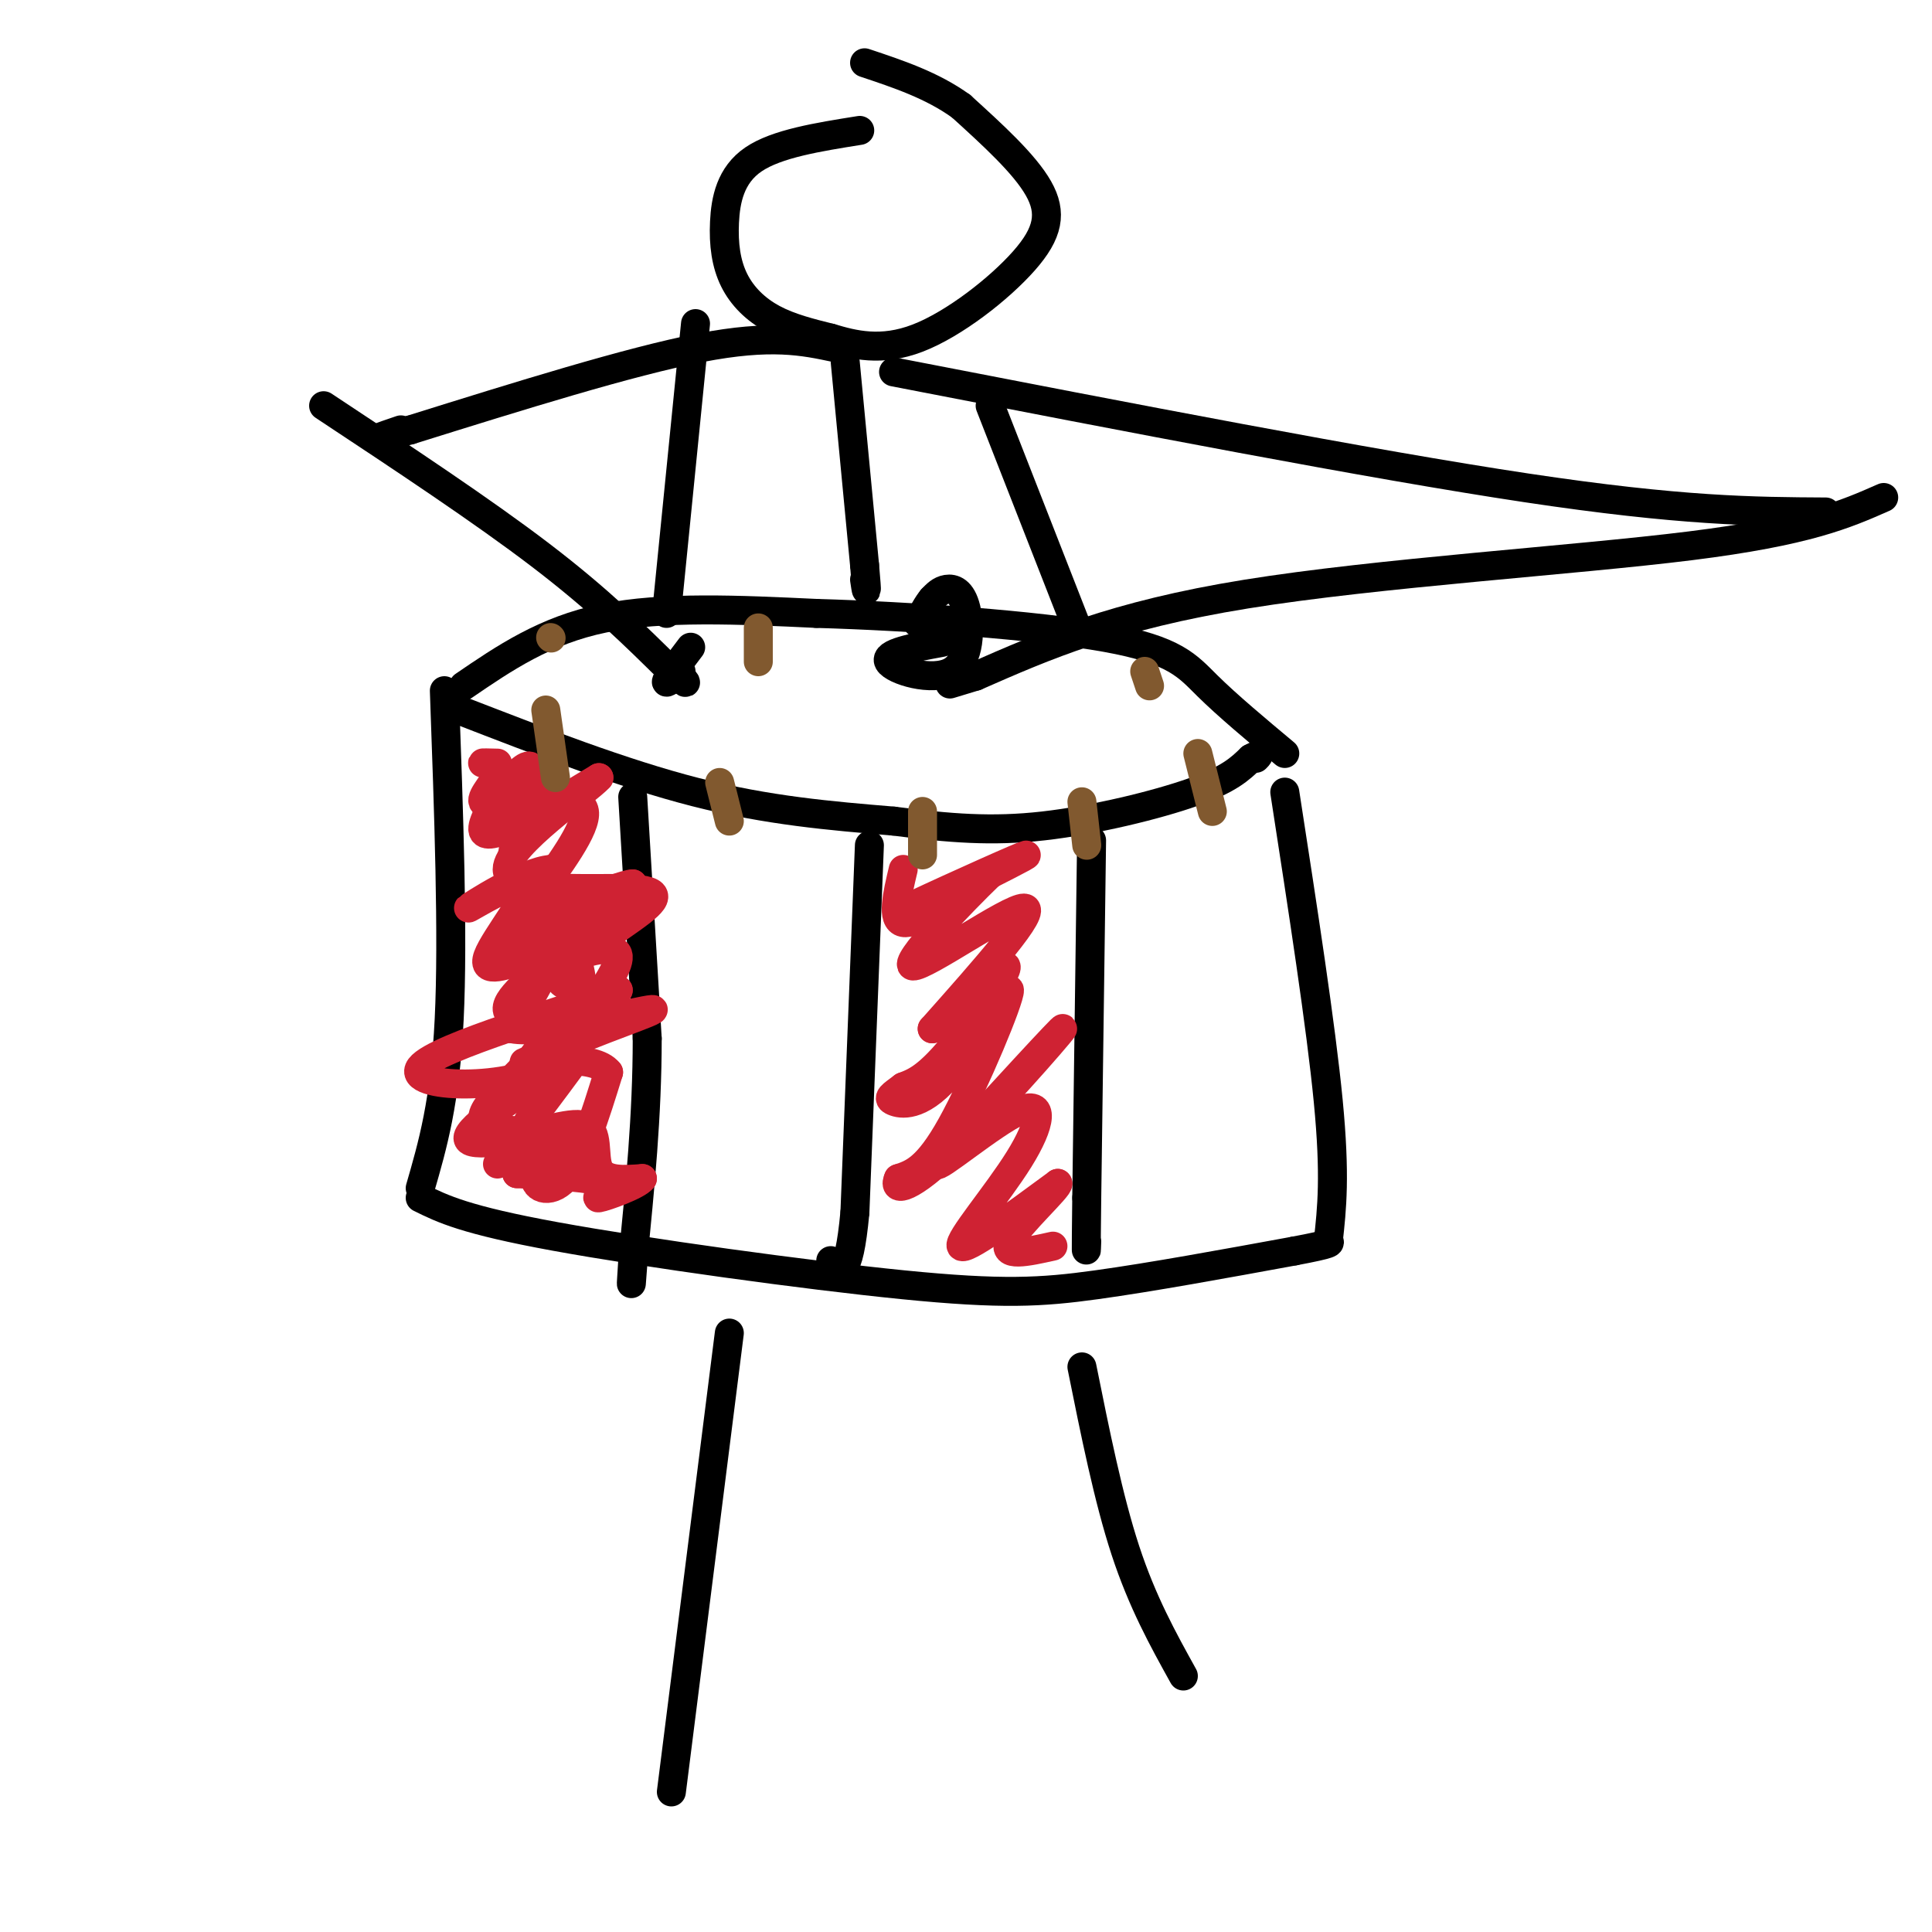
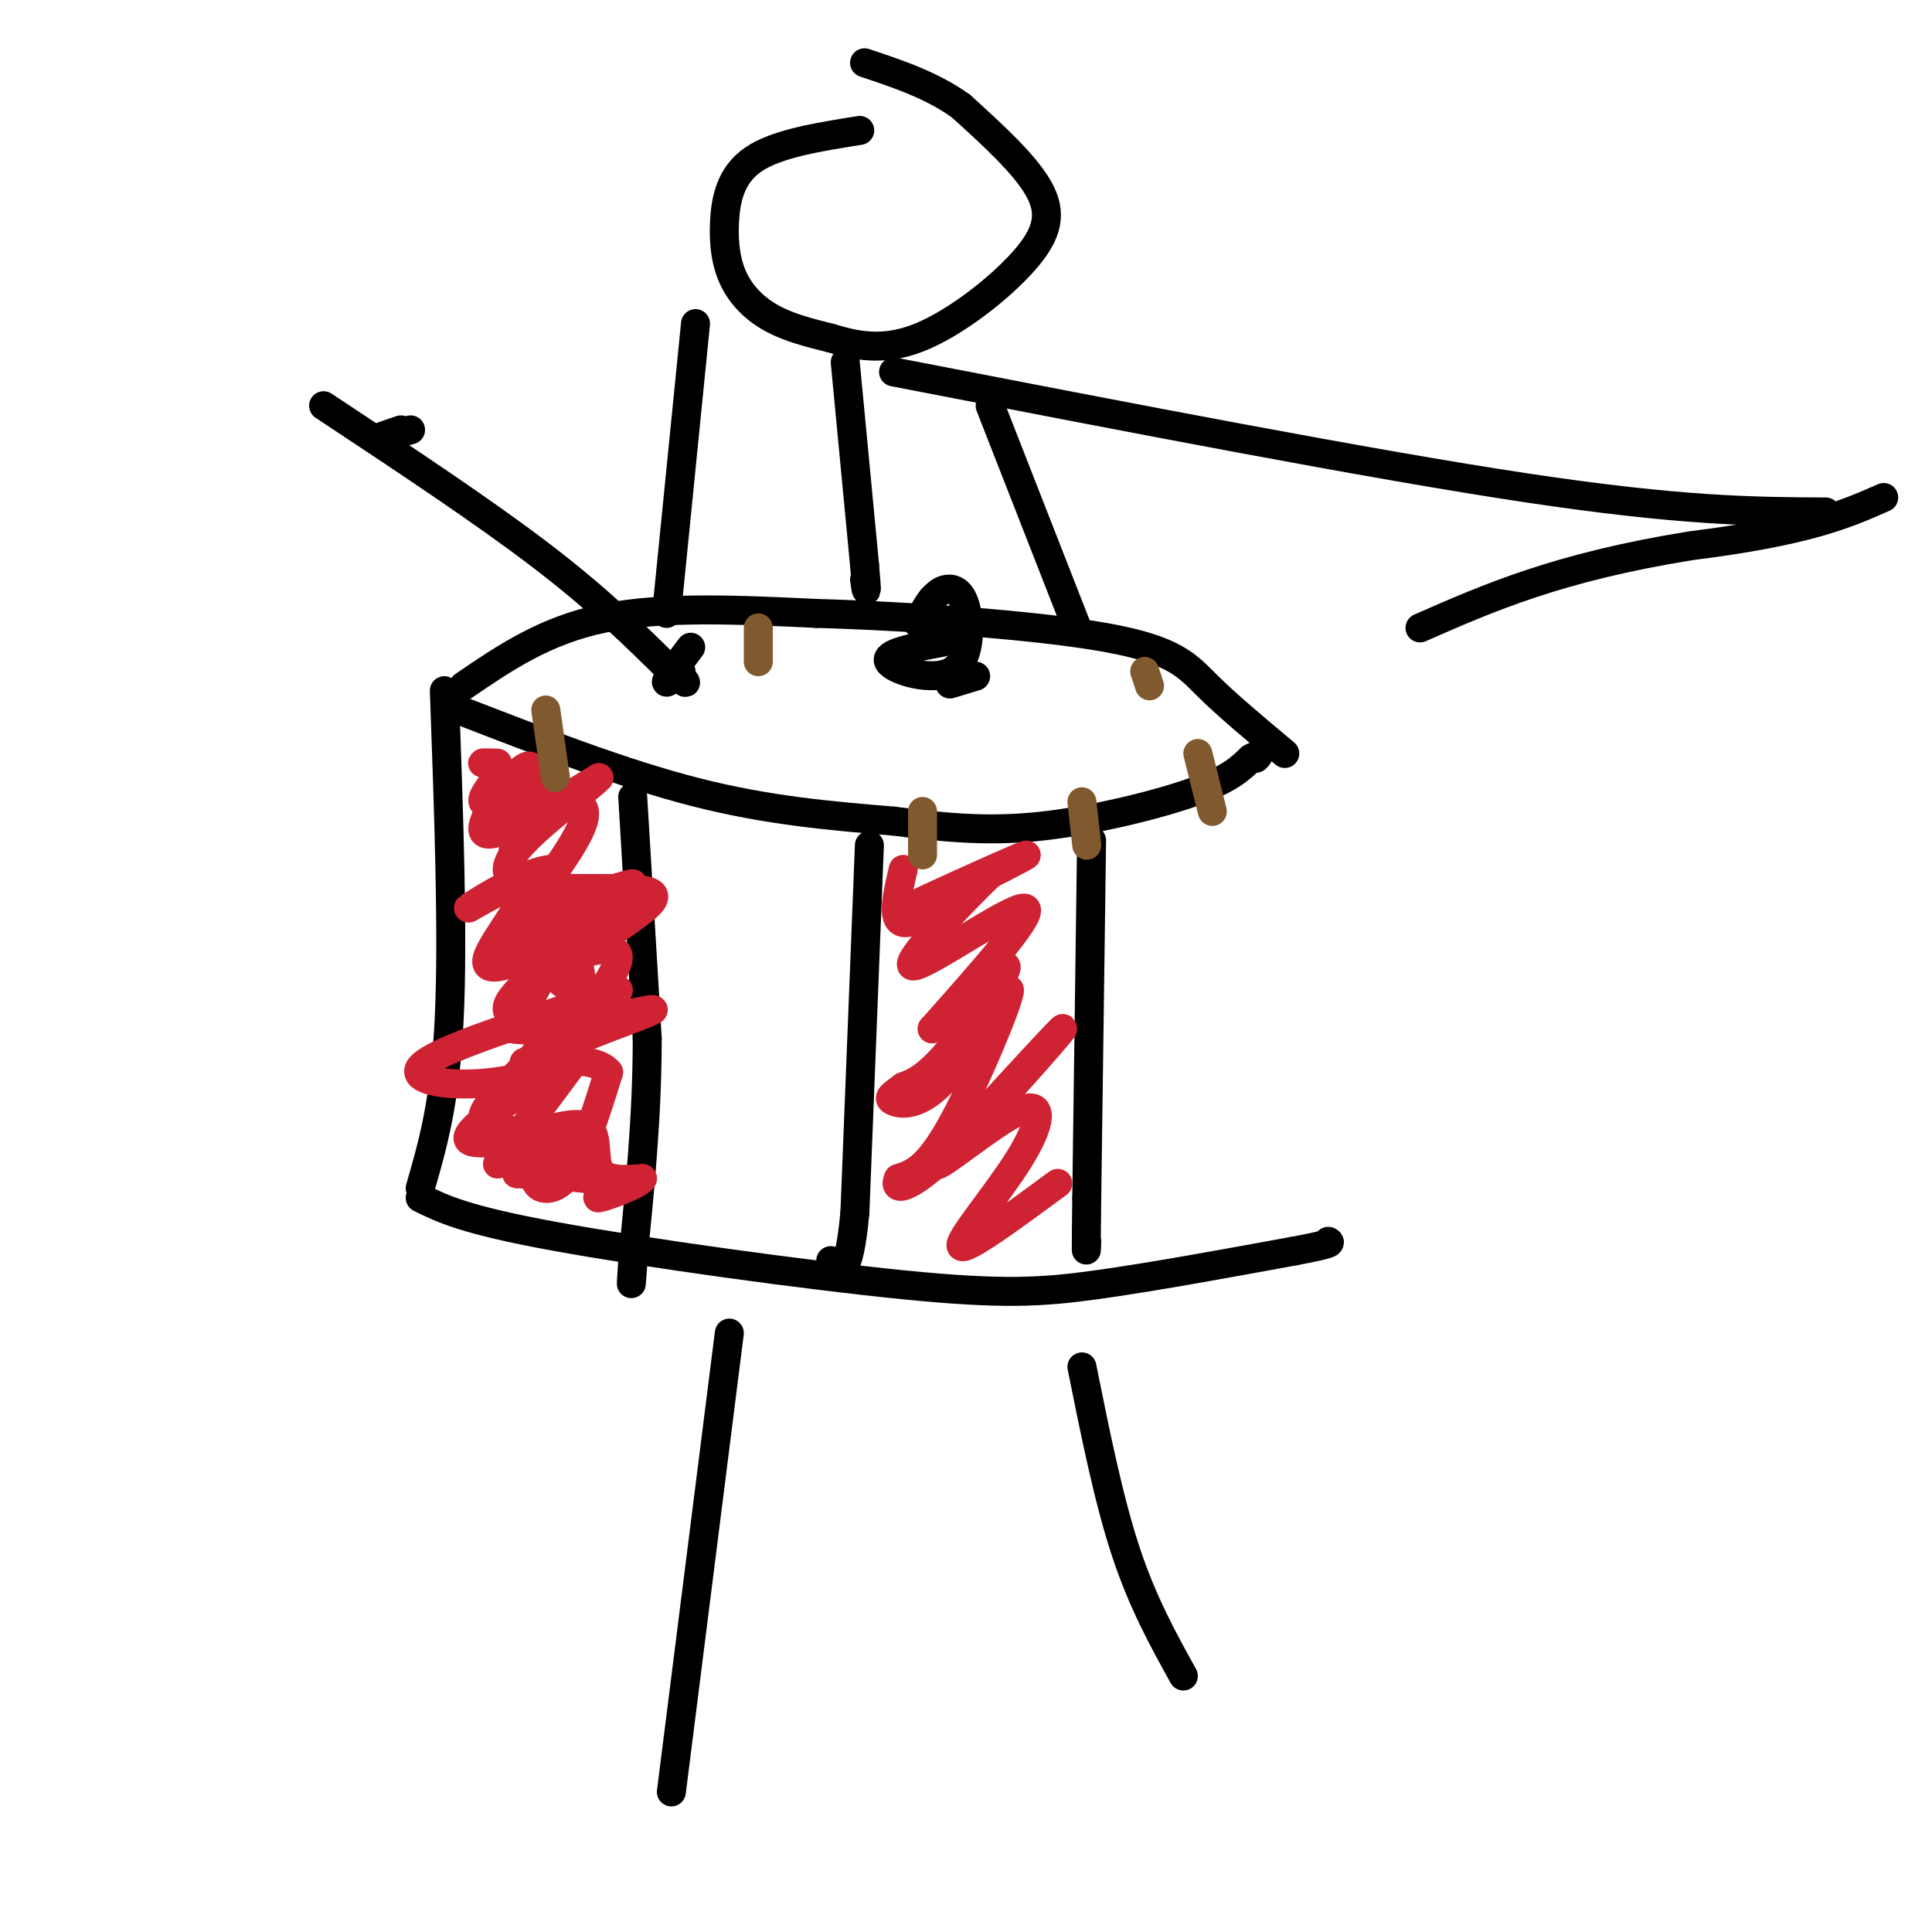
<svg xmlns="http://www.w3.org/2000/svg" viewBox="0 0 400 400" version="1.1">
  <g fill="none" stroke="#000000" stroke-width="6" stroke-linecap="round" stroke-linejoin="round">
    <path d="M92,143c0.917,25.417 1.833,50.833 1,68c-0.833,17.167 -3.417,26.083 -6,35" />
    <path d="M87,248c4.637,2.292 9.274,4.583 28,8c18.726,3.417 51.542,7.958 72,10c20.458,2.042 28.560,1.583 40,0c11.440,-1.583 26.220,-4.292 41,-7" />
    <path d="M268,259c8.000,-1.500 7.500,-1.750 7,-2" />
-     <path d="M275,257c0.750,-6.750 1.500,-13.500 0,-29c-1.500,-15.500 -5.250,-39.750 -9,-64" />
    <path d="M95,147c17.000,6.583 34.000,13.167 49,17c15.000,3.833 28.000,4.917 41,6" />
    <path d="M185,170c11.655,1.488 20.292,2.208 31,1c10.708,-1.208 23.488,-4.345 31,-7c7.512,-2.655 9.756,-4.827 12,-7" />
    <path d="M259,157c2.167,-1.167 1.583,-0.583 1,0" />
    <path d="M96,142c8.417,-5.750 16.833,-11.500 29,-14c12.167,-2.500 28.083,-1.750 44,-1" />
    <path d="M169,127c19.321,0.548 45.625,2.417 60,5c14.375,2.583 16.821,5.881 21,10c4.179,4.119 10.089,9.060 16,14" />
    <path d="M131,165c0.000,0.000 3.000,50.000 3,50" />
    <path d="M134,215c0.000,16.000 -1.500,31.000 -3,46" />
    <path d="M131,261c-0.500,7.833 -0.250,4.417 0,1" />
    <path d="M180,175c0.000,0.000 -3.000,76.000 -3,76" />
    <path d="M177,251c-1.333,14.333 -3.167,12.167 -5,10" />
    <path d="M226,174c0.000,0.000 -1.000,74.000 -1,74" />
    <path d="M225,248c-0.167,13.833 -0.083,11.417 0,9" />
  </g>
  <g fill="none" stroke="#cf2233" stroke-width="6" stroke-linecap="round" stroke-linejoin="round">
    <path d="M103,158c-1.750,-0.048 -3.500,-0.095 -3,0c0.500,0.095 3.250,0.333 3,2c-0.250,1.667 -3.500,4.762 -3,6c0.500,1.238 4.750,0.619 9,0" />
    <path d="M109,166c4.556,-0.400 11.444,-1.400 12,2c0.556,3.400 -5.222,11.200 -11,19" />
    <path d="M110,187c1.411,1.842 10.440,-3.053 10,-2c-0.440,1.053 -10.349,8.053 -12,10c-1.651,1.947 4.957,-1.158 6,1c1.043,2.158 -3.478,9.579 -8,17" />
    <path d="M106,213c6.452,1.321 26.583,-3.875 29,-4c2.417,-0.125 -12.881,4.821 -19,8c-6.119,3.179 -3.060,4.589 0,6" />
    <path d="M116,223c-2.293,3.617 -8.027,9.660 -7,11c1.027,1.340 8.815,-2.024 12,-1c3.185,1.024 1.767,6.435 3,9c1.233,2.565 5.116,2.282 9,2" />
    <path d="M133,244c-0.917,1.369 -7.708,3.792 -9,4c-1.292,0.208 2.917,-1.798 1,-3c-1.917,-1.202 -9.958,-1.601 -18,-2" />
    <path d="M107,243c-0.560,-2.060 7.042,-6.208 5,-7c-2.042,-0.792 -13.726,1.774 -15,0c-1.274,-1.774 7.863,-7.887 17,-14" />
    <path d="M114,222c0.585,-0.338 -6.451,5.817 -3,1c3.451,-4.817 17.391,-20.604 17,-25c-0.391,-4.396 -15.112,2.601 -17,2c-1.888,-0.601 9.056,-8.801 20,-17" />
    <path d="M131,183c-2.759,-0.072 -19.657,8.249 -24,3c-4.343,-5.249 3.869,-24.067 3,-27c-0.869,-2.933 -10.820,10.019 -10,13c0.820,2.981 12.410,-4.010 24,-11" />
    <path d="M124,161c-2.017,2.408 -19.060,13.927 -19,19c0.060,5.073 17.222,3.700 25,4c7.778,0.300 6.171,2.273 1,6c-5.171,3.727 -13.906,9.208 -15,12c-1.094,2.792 5.453,2.896 12,3" />
    <path d="M128,205c-9.065,3.759 -37.729,11.657 -41,16c-3.271,4.343 18.850,5.131 28,-1c9.150,-6.131 5.329,-19.180 3,-27c-2.329,-7.820 -3.164,-10.410 -4,-13" />
    <path d="M114,180c-5.352,0.343 -16.734,7.700 -17,8c-0.266,0.300 10.582,-6.458 12,-5c1.418,1.458 -6.595,11.131 -8,15c-1.405,3.869 3.797,1.935 9,0" />
    <path d="M110,198c3.024,-0.328 6.084,-1.149 4,1c-2.084,2.149 -9.311,7.267 -9,10c0.311,2.733 8.161,3.082 7,7c-1.161,3.918 -11.332,11.405 -12,15c-0.668,3.595 8.166,3.297 17,3" />
    <path d="M117,234c1.024,2.179 -4.917,6.125 -6,9c-1.083,2.875 2.690,4.679 6,1c3.310,-3.679 6.155,-12.839 9,-22" />
    <path d="M126,222c-2.879,-3.751 -14.576,-2.129 -17,-2c-2.424,0.129 4.424,-1.234 8,-2c3.576,-0.766 3.879,-0.933 1,3c-2.879,3.933 -8.939,11.967 -15,20" />
    <path d="M187,180c-1.250,5.250 -2.500,10.500 0,11c2.500,0.500 8.750,-3.750 15,-8" />
    <path d="M202,183c-2.786,0.810 -17.250,6.833 -16,6c1.250,-0.833 18.214,-8.524 24,-11c5.786,-2.476 0.393,0.262 -5,3" />
    <path d="M205,181c-5.988,5.774 -18.458,18.708 -16,19c2.458,0.292 19.845,-12.060 23,-12c3.155,0.060 -7.923,12.530 -19,25" />
    <path d="M193,213c0.988,0.012 12.958,-12.458 15,-13c2.042,-0.542 -5.845,10.845 -11,17c-5.155,6.155 -7.577,7.077 -10,8" />
    <path d="M187,225c-2.415,1.818 -3.451,2.363 -2,3c1.451,0.637 5.389,1.367 11,-5c5.611,-6.367 12.895,-19.829 13,-18c0.105,1.829 -6.970,18.951 -12,28c-5.030,9.049 -8.015,10.024 -11,11" />
    <path d="M186,244c-1.179,2.452 1.375,3.083 10,-5c8.625,-8.083 23.321,-24.881 24,-26c0.679,-1.119 -12.661,13.440 -26,28" />
    <path d="M194,241c-0.427,1.563 11.504,-8.530 17,-11c5.496,-2.470 4.557,2.681 0,10c-4.557,7.319 -12.730,16.805 -12,18c0.730,1.195 10.365,-5.903 20,-13" />
-     <path d="M219,245c0.489,0.600 -8.289,8.600 -10,12c-1.711,3.400 3.644,2.200 9,1" />
  </g>
  <g fill="none" stroke="#000000" stroke-width="6" stroke-linecap="round" stroke-linejoin="round">
    <path d="M175,75c0.000,0.000 4.000,42.000 4,42" />
    <path d="M179,117c0.667,7.500 0.333,5.250 0,3" />
    <path d="M178,27c-8.603,1.370 -17.206,2.740 -22,6c-4.794,3.260 -5.780,8.410 -6,13c-0.220,4.590 0.325,8.620 2,12c1.675,3.380 4.478,6.108 8,8c3.522,1.892 7.761,2.946 12,4" />
    <path d="M172,70c4.699,1.404 10.445,2.912 18,0c7.555,-2.912 16.919,-10.246 22,-16c5.081,-5.754 5.880,-9.930 3,-15c-2.880,-5.070 -9.440,-11.035 -16,-17" />
    <path d="M199,22c-6.000,-4.333 -13.000,-6.667 -20,-9" />
-     <path d="M173,72c-6.667,-1.417 -13.333,-2.833 -28,0c-14.667,2.833 -37.333,9.917 -60,17" />
    <path d="M85,89c-10.333,2.833 -6.167,1.417 -2,0" />
    <path d="M67,84c16.500,10.917 33.000,21.833 45,31c12.000,9.167 19.500,16.583 27,24" />
    <path d="M139,139c4.667,4.000 2.833,2.000 1,0" />
    <path d="M141,139c-1.667,1.417 -3.333,2.833 -3,2c0.333,-0.833 2.667,-3.917 5,-7" />
    <path d="M185,77c49.417,9.583 98.833,19.167 131,24c32.167,4.833 47.083,4.917 62,5" />
-     <path d="M390,103c-7.911,3.489 -15.822,6.978 -40,10c-24.178,3.022 -64.622,5.578 -92,10c-27.378,4.422 -41.689,10.711 -56,17" />
+     <path d="M390,103c-7.911,3.489 -15.822,6.978 -40,10c-27.378,4.422 -41.689,10.711 -56,17" />
    <path d="M202,140c-9.333,2.833 -4.667,1.417 0,0" />
    <path d="M195,133c-6.003,1.105 -12.006,2.211 -11,4c1.006,1.789 9.022,4.263 13,2c3.978,-2.263 3.917,-9.263 3,-13c-0.917,-3.737 -2.691,-4.211 -4,-4c-1.309,0.211 -2.155,1.105 -3,2" />
    <path d="M193,124c-1.000,1.167 -2.000,3.083 -3,5" />
    <path d="M151,276c0.000,0.000 -12.000,95.000 -12,95" />
    <path d="M224,283c2.750,13.667 5.500,27.333 9,38c3.500,10.667 7.750,18.333 12,26" />
    <path d="M144,67c0.000,0.000 -6.000,60.000 -6,60" />
    <path d="M205,84c0.000,0.000 18.000,46.000 18,46" />
  </g>
  <g fill="none" stroke="#81592f" stroke-width="6" stroke-linecap="round" stroke-linejoin="round">
    <path d="M113,147c0.000,0.000 2.000,14.000 2,14" />
-     <path d="M149,162c0.000,0.000 2.000,8.000 2,8" />
    <path d="M191,168c0.000,0.000 0.000,9.000 0,9" />
    <path d="M224,166c0.000,0.000 1.000,9.000 1,9" />
    <path d="M248,156c0.000,0.000 3.000,12.000 3,12" />
-     <path d="M114,132c0.000,0.000 0.100,0.100 0.1,0.1" />
    <path d="M157,130c0.000,0.000 0.000,7.000 0,7" />
    <path d="M237,139c0.000,0.000 1.000,3.000 1,3" />
  </g>
</svg>